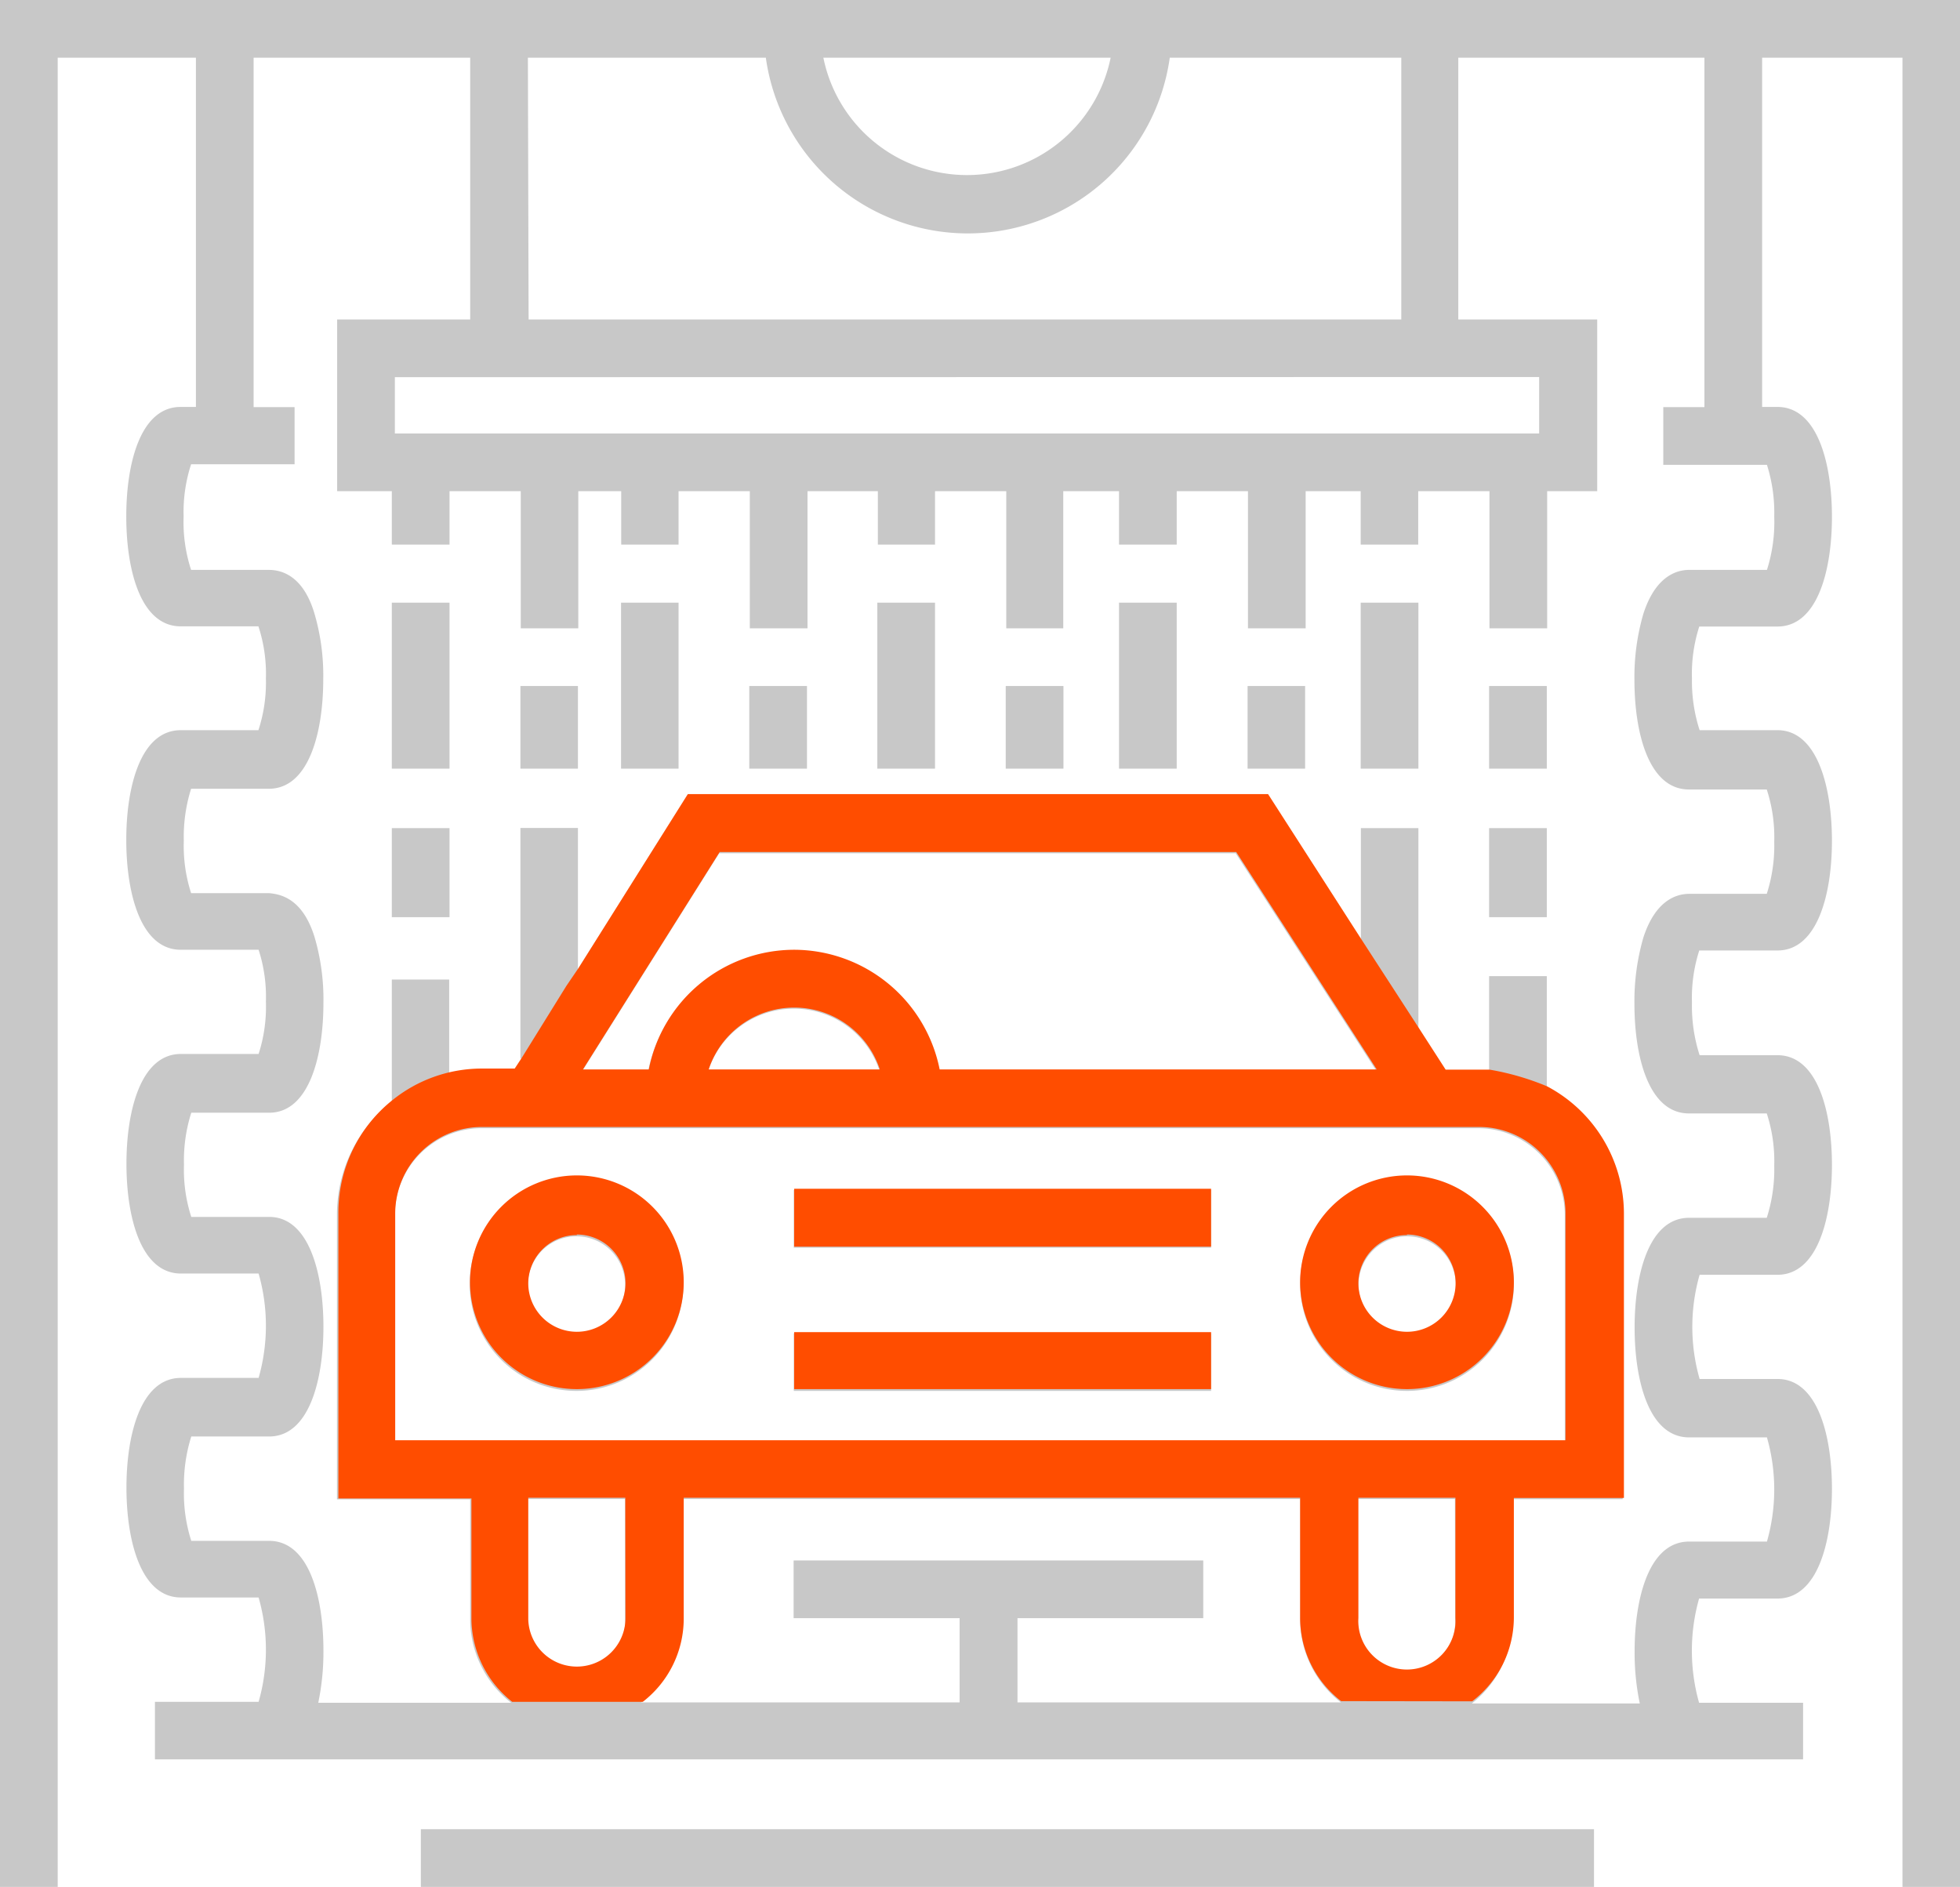
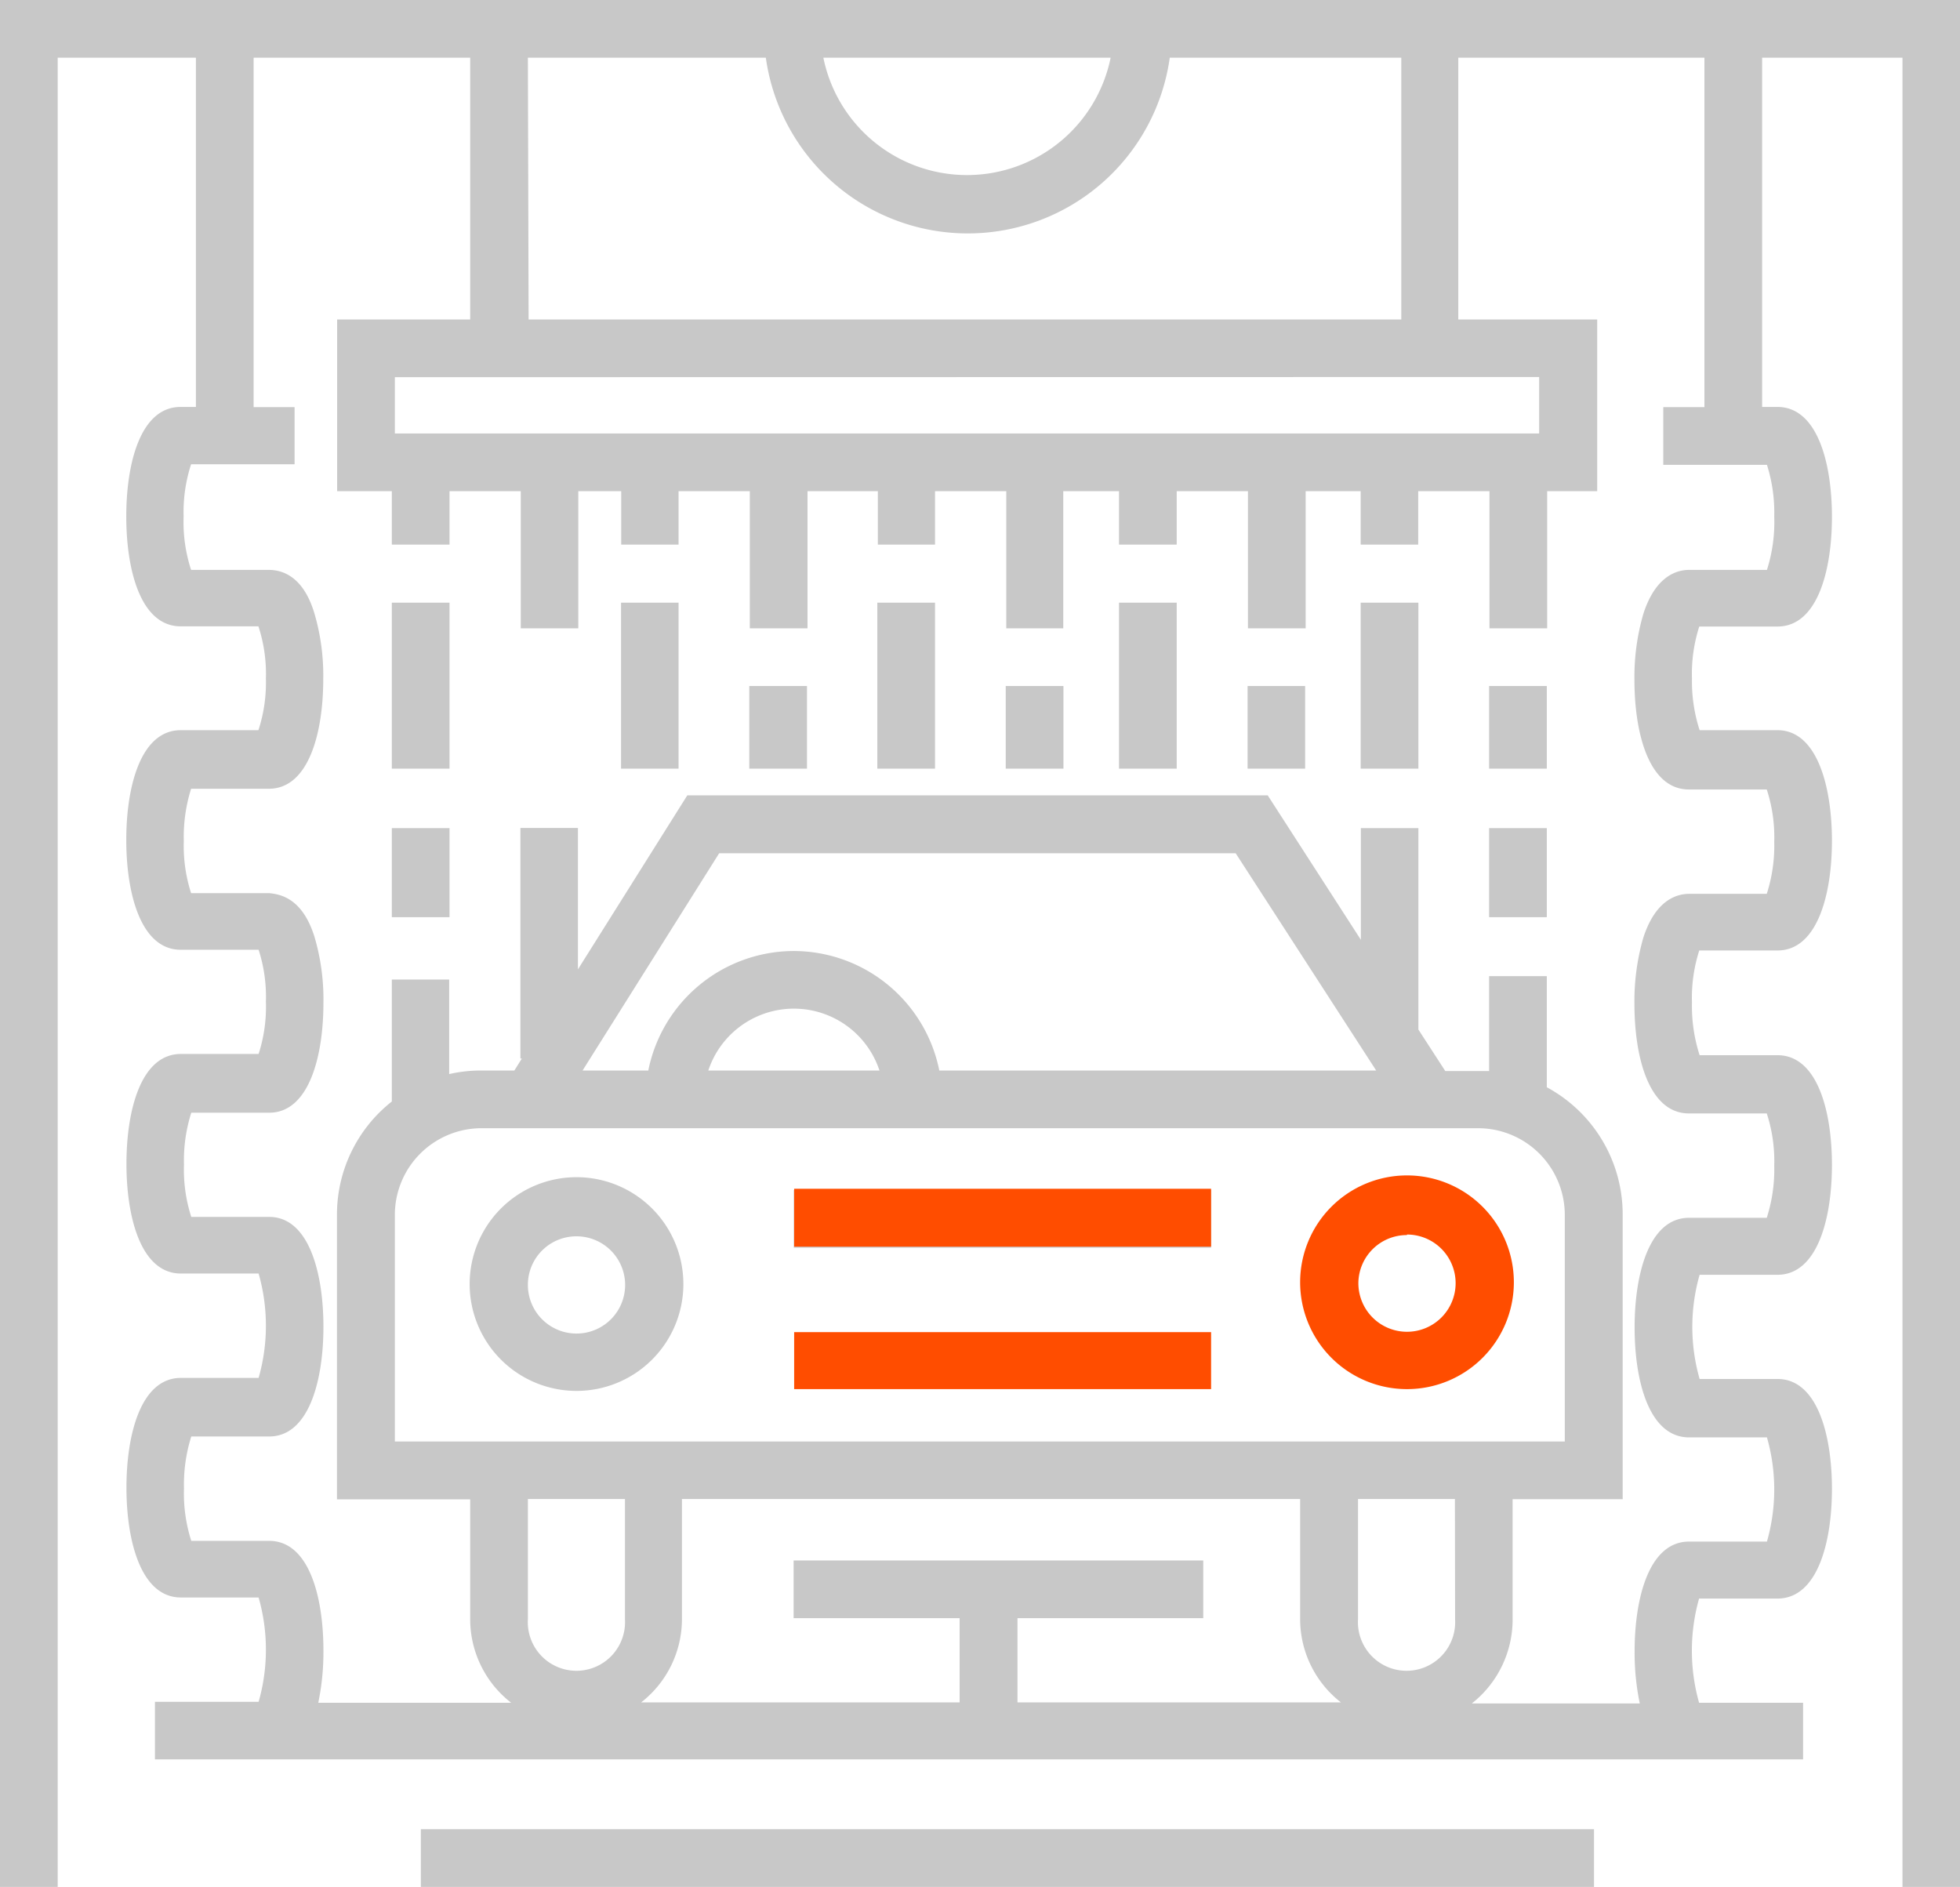
<svg xmlns="http://www.w3.org/2000/svg" viewBox="0 0 110.05 105.95">
  <defs>
    <style>.cls-1{fill:#c8c8c8;}.cls-2{fill:#ff4d00;}</style>
  </defs>
  <g id="Layer_2" data-name="Layer 2">
    <g id="Industry_sectors" data-name="Industry sectors">
      <path class="cls-1" d="M0,0V106H3.24V3.24H11V22.85h-.86C7.89,22.85,7.09,26,7.09,29s.8,6.17,3.06,6.17h4.36a8.58,8.58,0,0,1,.42,2.93A8.63,8.63,0,0,1,14.51,41H10.15c-2.26,0-3.06,3.18-3.06,6.16s.8,6.17,3.06,6.17h4.37a8.58,8.58,0,0,1,.41,2.92,8.6,8.6,0,0,1-.41,2.93H10.16c-2.26,0-3.06,3.19-3.06,6.17s.8,6.16,3.06,6.16h4.36a10.67,10.67,0,0,1,0,5.86H10.16c-2.26,0-3.06,3.19-3.06,6.16s.8,6.17,3.06,6.17h4.36a10.67,10.67,0,0,1,0,5.86H8.7v3.23h92.54V95.61H98.4v0h-3a10.77,10.77,0,0,1,0-5.85H99.8c2.26,0,3.06-3.18,3.06-6.16s-.8-6.17-3.06-6.17H95.43a10.64,10.64,0,0,1,0-5.85H99.8c2.26,0,3.06-3.19,3.06-6.17s-.8-6.16-3.06-6.16H95.43A9,9,0,0,1,95,56.3a8.7,8.7,0,0,1,.41-2.93H99.8c2.26,0,3.06-3.19,3.06-6.16S102.06,41,99.8,41H95.43A8.92,8.92,0,0,1,95,38.11a8.7,8.7,0,0,1,.41-2.93H99.8c2.26,0,3.06-3.18,3.06-6.16s-.8-6.17-3.06-6.17h-.86V3.24h7.88V106h3.24V0ZM62.36,3.24a8.23,8.23,0,0,1-16.13,0Zm-32.72,0H43a11.45,11.45,0,0,0,22.68,0h13v14.7h-49ZM86.42,21.17v3.17H22.17V21.18ZM35.09,90.92a2.73,2.73,0,1,1-5.45,0V84.17h5.45ZM44.57,53.4a8.35,8.35,0,0,0-8.17,6.71H32.71l7.67-12.2h29l7.89,12.2H52.74a8.35,8.35,0,0,0-8.17-6.71Zm4.81,6.71H39.77a5.06,5.06,0,0,1,9.61,0ZM83,63.35a4.87,4.87,0,0,1,4.86,4.86V80.94H22.17V68.21A4.87,4.87,0,0,1,27,63.35ZM57.13,95.59V90.86H67.56V87.62h-23v3.24h9.32v4.73H36a5.93,5.93,0,0,0,2.29-4.67V84.17H73v6.75a5.93,5.93,0,0,0,2.29,4.67ZM81.7,90.92a2.73,2.73,0,1,1-5.45,0V84.17h5.44ZM99.21,26.1A8.87,8.87,0,0,1,99.62,29,8.85,8.85,0,0,1,99.21,32H94.84c-.67,0-1.88.32-2.57,2.47a12.69,12.69,0,0,0-.5,3.7c0,3,.81,6.16,3.06,6.16H99.2a8.63,8.63,0,0,1,.42,2.93,8.84,8.84,0,0,1-.42,2.93H94.84c-.67,0-1.88.32-2.57,2.46a12.81,12.81,0,0,0-.5,3.71c0,3,.81,6.16,3.06,6.16H99.2a8.63,8.63,0,0,1,.42,2.93,8.9,8.9,0,0,1-.42,2.93H94.84c-2.26,0-3.06,3.18-3.06,6.16s.8,6.17,3.06,6.17h4.37a10.64,10.64,0,0,1,0,5.85H94.84c-2.26,0-3.06,3.19-3.06,6.17a14,14,0,0,0,.29,2.92H82.64a6,6,0,0,0,2.29-4.67V84.18h6.18v-16a8.11,8.11,0,0,0-4.26-7.13V54.81H83.61v5.33c-.19,0-.39,0-.59,0H81.15l-1.51-2.33V46.5H76.41v6.27l-5.23-8.11H38.59l-6.14,9.77V46.49H29.22V59.44h.08l-.42.67H27a8,8,0,0,0-1.78.2V55H22v6.85a8.08,8.08,0,0,0-3.08,6.34v16H26.4v6.75a5.94,5.94,0,0,0,2.3,4.67H17.87a13.93,13.93,0,0,0,.29-2.93c0-3-.8-6.16-3.05-6.16H10.74a8.7,8.7,0,0,1-.41-2.93,9,9,0,0,1,.41-2.93h4.37c2.25,0,3.05-3.18,3.05-6.16s-.8-6.17-3.05-6.17H10.74a8.6,8.6,0,0,1-.41-2.93,8.85,8.85,0,0,1,.41-2.92h4.37c2.25,0,3.05-3.19,3.05-6.17a12.41,12.41,0,0,0-.5-3.7c-.67-2.15-1.88-2.4-2.56-2.46H10.73a8.65,8.65,0,0,1-.41-2.93,9,9,0,0,1,.41-2.93h4.36c2.26,0,3.06-3.18,3.06-6.16a12.36,12.36,0,0,0-.5-3.7C17,32.27,15.76,32,15.09,32H10.73A8.63,8.63,0,0,1,10.31,29a8.63,8.63,0,0,1,.42-2.93h5.81V22.86h-2.3V3.24H26.4v14.7H18.93v9.64H22v3h3.24v-3h4v7.7h3.23v-7.7h2.41v3H38.1v-3h4v7.7h3.24v-7.7h3.95v3H52.5v-3h4v7.7H59.7v-7.7h3.13v3h3.24v-3h4v7.7h3.24v-7.7H76.4v3h3.23v-3h4v7.7h3.24v-7.7h2.81V17.94H81.88V3.24H95.7V22.86H93.39V26.1Z" />
      <path class="cls-1" d="M23.63,102.71H89.5V106H23.63Z" />
      <path class="cls-1" d="M56.47,38.52h3.24v4.64H56.47Z" />
      <path class="cls-1" d="M49.26,33.84H52.5v9.32H49.26Z" />
      <path class="cls-1" d="M42.07,38.52h3.24v4.64H42.07Z" />
      <path class="cls-1" d="M34.87,33.84H38.1v9.32H34.87Z" />
      <path class="cls-1" d="M70.05,38.52h3.23v4.64H70.05Z" />
      <path class="cls-1" d="M62.83,33.84h3.24v9.32H62.83Z" />
      <path class="cls-1" d="M83.61,38.52h3.24v4.64H83.61Z" />
      <path class="cls-1" d="M76.4,33.84h3.24v9.32H76.4Z" />
-       <path class="cls-1" d="M29.22,38.52h3.23v4.64H29.22Z" />
      <path class="cls-1" d="M22,33.84h3.24v9.32H22Z" />
      <path class="cls-1" d="M32.37,78.1a6,6,0,1,0-6-6A6,6,0,0,0,32.37,78.1Zm0-8.68a2.73,2.73,0,1,1-2.73,2.72A2.72,2.72,0,0,1,32.37,69.42Z" />
-       <path class="cls-1" d="M79,78.1a6,6,0,1,0-6-6A6,6,0,0,0,79,78.1Zm0-8.68a2.73,2.73,0,1,1-2.72,2.72A2.73,2.73,0,0,1,79,69.42Z" />
      <path class="cls-1" d="M44.57,66.82H68v3.24H44.57Z" />
-       <path class="cls-1" d="M44.57,74.87H68V78.1H44.57Z" />
      <path class="cls-1" d="M22,46.5h3.24v5H22Z" />
      <path class="cls-1" d="M83.61,46.5h3.24v5H83.61Z" />
-       <path class="cls-2" d="M35.12,90.85a2.73,2.73,0,1,1-5.46,0V84.1h5.45Zm9.47-37.52a8.33,8.33,0,0,0-8.16,6.72h-3.7l7.68-12.21h29l7.89,12.21H52.76a8.35,8.35,0,0,0-8.17-6.72Zm4.81,6.72H39.79a5.06,5.06,0,0,1,9.61,0Zm33.65,3.23a4.86,4.86,0,0,1,4.85,4.86V80.87H22.19V68.14a4.87,4.87,0,0,1,4.86-4.86ZM81.72,90.85a2.73,2.73,0,1,1-5.45,0V84.1h5.45Zm.94,4.68A5.93,5.93,0,0,0,85,90.86V84.11h6.18v-16A8.1,8.1,0,0,0,86.87,61a14.74,14.74,0,0,0-3.24-.94c-1,0-.39,0-.58,0H81.17l-1.5-2.33-3.24-5L71.2,44.59H38.62l-6.14,9.77-.68,1-2.48,4L28.9,60H27.05a8,8,0,0,0-5,1.76A8.07,8.07,0,0,0,19,68.14v16h7.47v6.75a6,6,0,0,0,2.29,4.67h7.33a5.91,5.91,0,0,0,2.3-4.67V84.1H73v6.75a5.91,5.91,0,0,0,2.3,4.67Z" />
-       <path class="cls-2" d="M32.39,78a6,6,0,1,0-6-6A6,6,0,0,0,32.39,78Zm0-8.68a2.73,2.73,0,1,1-2.73,2.72A2.73,2.73,0,0,1,32.39,69.35Z" />
      <path class="cls-2" d="M79,78a6,6,0,1,0-6-6A6,6,0,0,0,79,78Zm0-8.68a2.73,2.73,0,1,1-2.73,2.73A2.72,2.72,0,0,1,79,69.35Z" />
      <path class="cls-2" d="M44.59,66.75H68V70H44.59Z" />
      <path class="cls-2" d="M44.59,74.8H68V78H44.59Z" />
    </g>
  </g>
</svg>